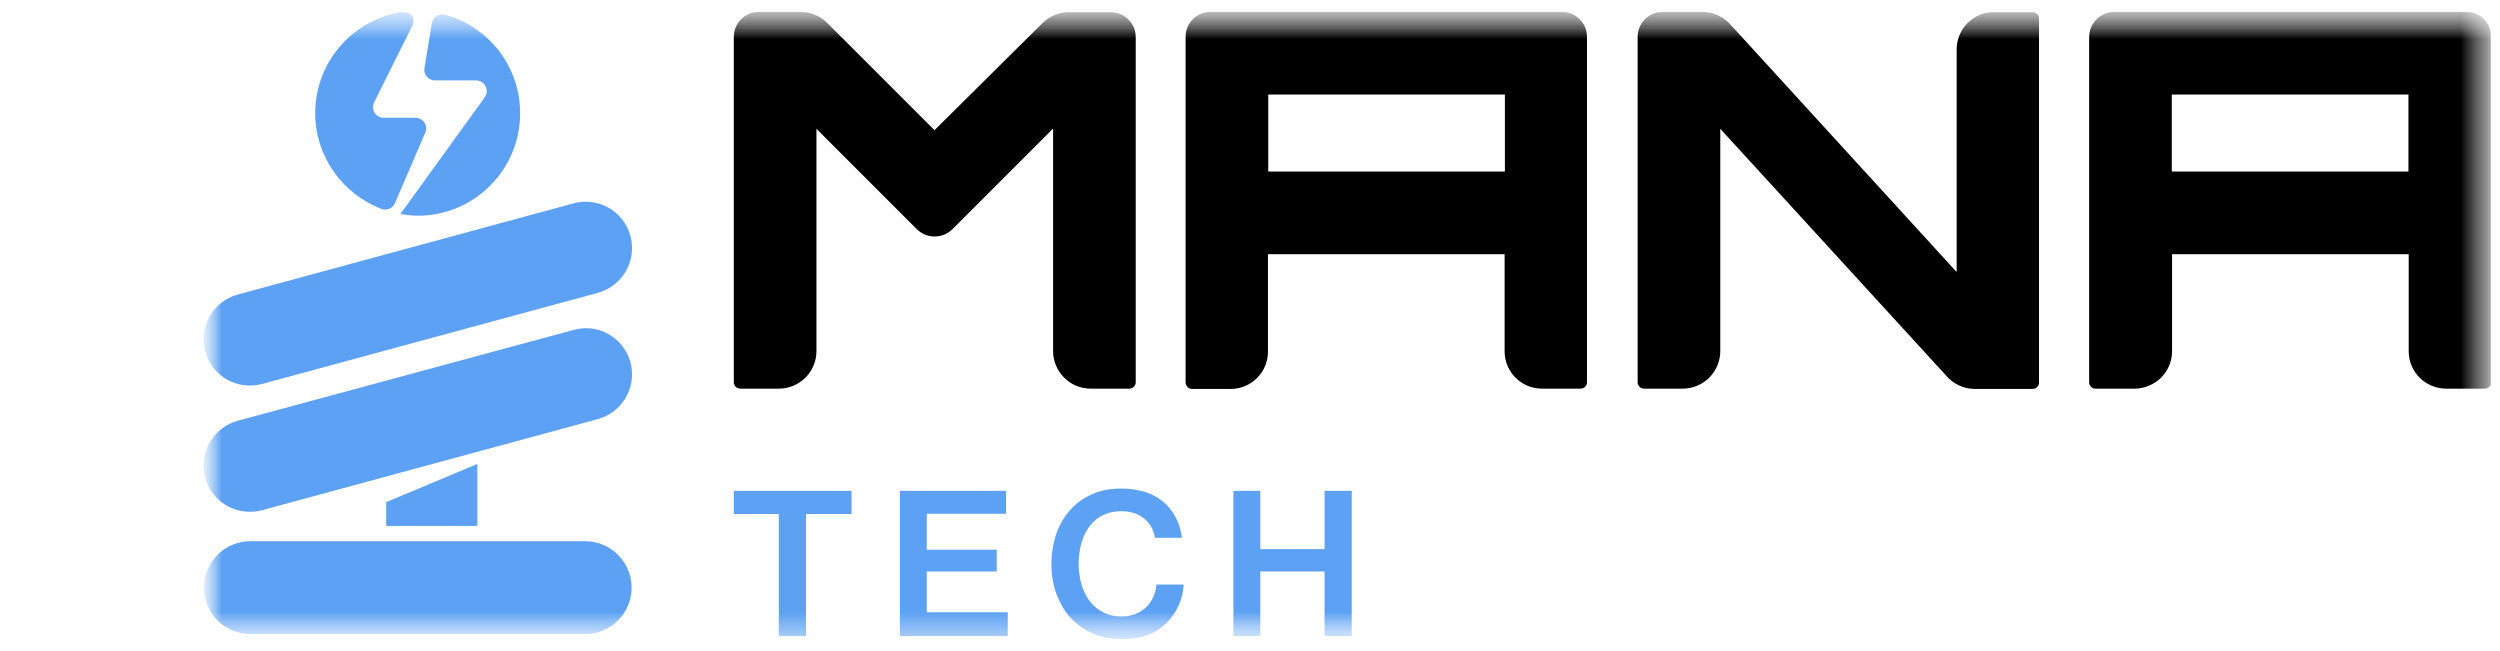
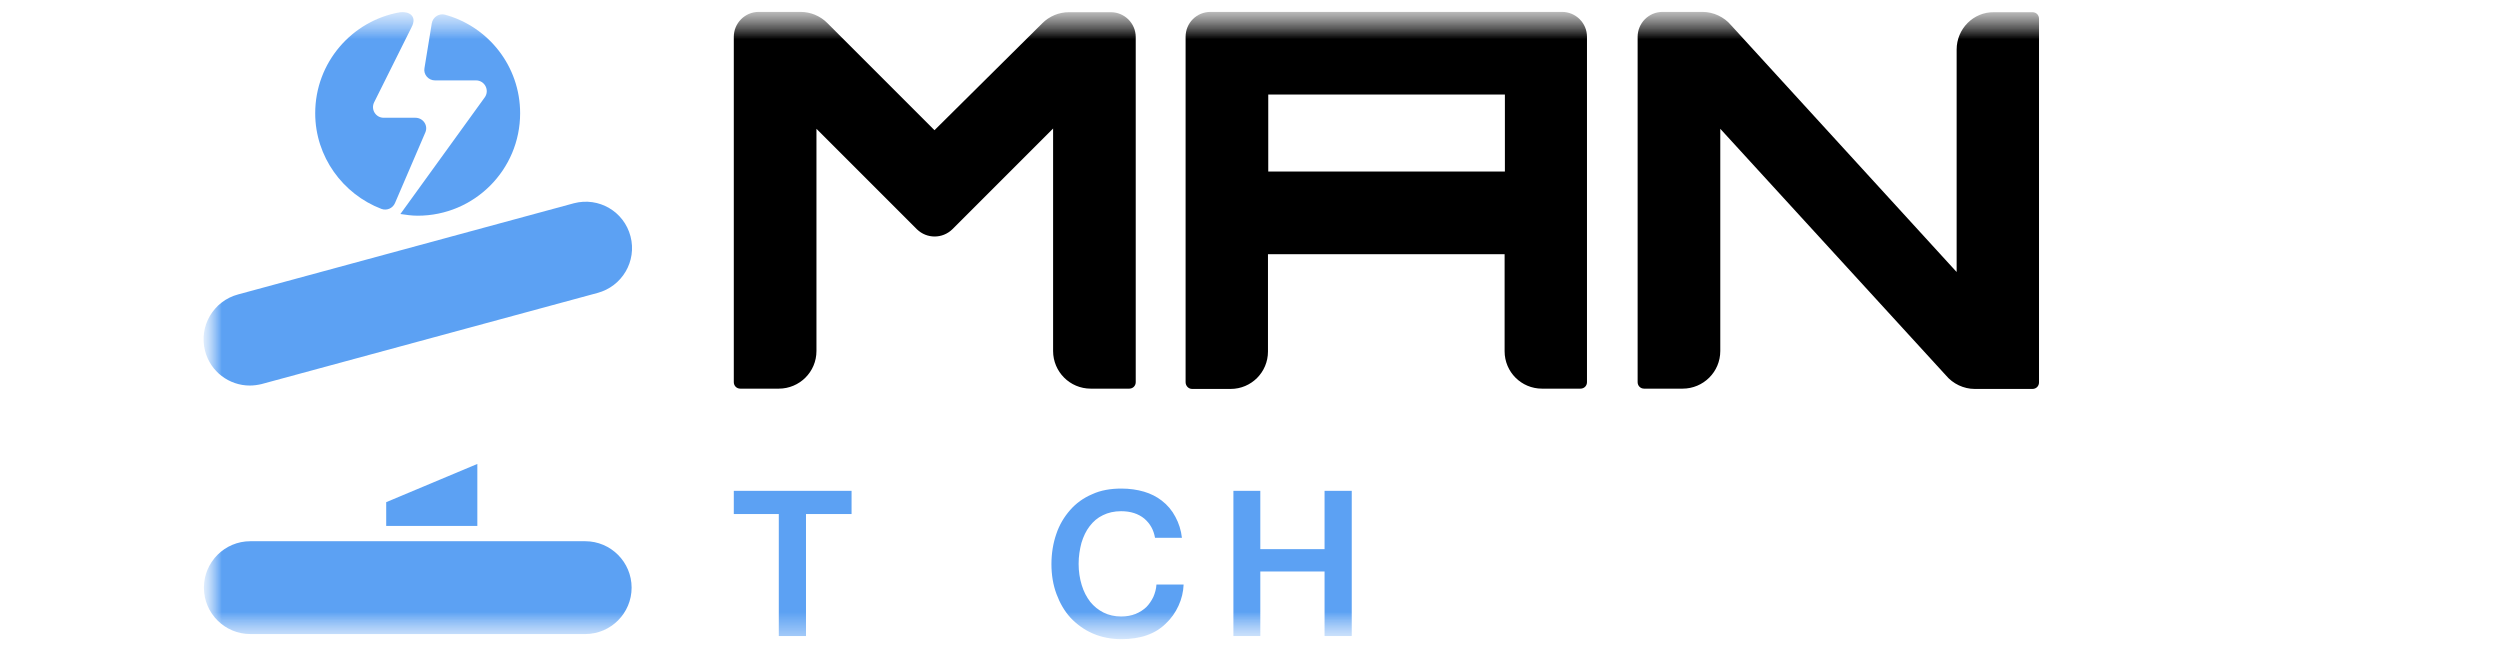
<svg xmlns="http://www.w3.org/2000/svg" width="96" height="25" viewBox="0 0 96 25" fill="none">
  <g clip-path="url(#clip0_16720_10228)">
    <mask id="mask0_16720_10228" style="mask-type:luminance" maskUnits="userSpaceOnUse" x="7" y="0" width="89" height="25">
      <path d="M95.656 0.457H7.809V24.533H95.656V0.457Z" fill="white" />
    </mask>
    <g mask="url(#mask0_16720_10228)">
      <path d="M28.178 18.848V19.739H29.906V24.424H30.95V19.739H32.7V18.848H28.178Z" fill="#5CA1F3" />
    </g>
    <mask id="mask1_16720_10228" style="mask-type:luminance" maskUnits="userSpaceOnUse" x="7" y="0" width="89" height="25">
-       <path d="M95.656 0.457H7.809V24.533H95.656V0.457Z" fill="white" />
-     </mask>
+       </mask>
    <g mask="url(#mask1_16720_10228)">
      <path d="M34.557 18.848V24.424H38.698V23.511H35.589V21.946H38.274V21.109H35.589V19.729H38.633V18.848H34.557Z" fill="#5CA1F3" />
    </g>
    <mask id="mask2_16720_10228" style="mask-type:luminance" maskUnits="userSpaceOnUse" x="7" y="0" width="89" height="25">
      <path d="M95.656 0.457H7.809V24.533H95.656V0.457Z" fill="white" />
    </mask>
    <g mask="url(#mask2_16720_10228)">
      <mask id="mask3_16720_10228" style="mask-type:luminance" maskUnits="userSpaceOnUse" x="7" y="0" width="89" height="25">
        <path d="M95.656 0.457H7.809V24.533H95.656V0.457Z" fill="white" />
      </mask>
      <g mask="url(#mask3_16720_10228)">
        <path d="M43.06 24.544C42.658 24.544 42.288 24.467 41.962 24.326C41.636 24.185 41.353 23.978 41.114 23.728C40.875 23.467 40.701 23.163 40.571 22.815C40.44 22.467 40.375 22.076 40.375 21.663C40.375 21.25 40.44 20.859 40.56 20.511C40.679 20.152 40.864 19.848 41.092 19.587C41.321 19.326 41.603 19.12 41.94 18.978C42.266 18.826 42.647 18.761 43.06 18.761C43.375 18.761 43.669 18.804 43.929 18.88C44.19 18.956 44.419 19.076 44.603 19.217C44.831 19.391 45.005 19.598 45.136 19.848C45.266 20.087 45.353 20.359 45.386 20.652H44.353C44.299 20.348 44.169 20.109 43.94 19.913C43.712 19.728 43.419 19.63 43.049 19.63C42.788 19.63 42.549 19.685 42.353 19.783C42.147 19.88 41.984 20.022 41.842 20.206C41.701 20.391 41.603 20.598 41.527 20.848C41.462 21.098 41.419 21.359 41.419 21.652C41.419 21.946 41.462 22.217 41.538 22.467C41.614 22.717 41.723 22.924 41.864 23.109C42.005 23.283 42.179 23.424 42.375 23.522C42.571 23.62 42.799 23.674 43.049 23.674C43.255 23.674 43.44 23.641 43.603 23.576C43.766 23.511 43.897 23.424 44.016 23.315C44.125 23.206 44.212 23.076 44.288 22.924C44.353 22.772 44.397 22.62 44.408 22.446H45.451C45.44 22.728 45.375 23 45.255 23.261C45.136 23.522 44.973 23.75 44.777 23.935C44.375 24.337 43.81 24.544 43.06 24.544Z" fill="#5CA1F3" />
      </g>
      <mask id="mask4_16720_10228" style="mask-type:luminance" maskUnits="userSpaceOnUse" x="7" y="0" width="89" height="25">
        <path d="M95.656 0.457H7.809V24.533H95.656V0.457Z" fill="white" />
      </mask>
      <g mask="url(#mask4_16720_10228)">
        <path d="M47.363 18.848H48.396V21.087H50.863V18.848H51.907V24.424H50.863V21.945H48.396V24.424H47.363V18.848Z" fill="#5CA1F3" />
      </g>
      <mask id="mask5_16720_10228" style="mask-type:luminance" maskUnits="userSpaceOnUse" x="7" y="0" width="89" height="25">
        <path d="M95.656 0.457H7.809V24.533H95.656V0.457Z" fill="white" />
      </mask>
      <g mask="url(#mask5_16720_10228)">
        <path d="M35.884 5L31.765 0.881C31.493 0.609 31.123 0.457 30.743 0.457H29.134C28.602 0.457 28.178 0.892 28.178 1.413V14.674C28.178 14.816 28.286 14.924 28.428 14.924H29.906C30.7 14.924 31.352 14.283 31.352 13.479V4.946L35.21 8.805C35.591 9.174 36.189 9.174 36.569 8.805L40.439 4.935V13.479C40.439 14.272 41.08 14.924 41.884 14.924H43.362C43.504 14.924 43.612 14.816 43.612 14.674V1.424C43.612 0.892 43.178 0.468 42.656 0.468H41.047C40.667 0.468 40.297 0.62 40.026 0.892L35.884 5Z" fill="black" />
      </g>
      <mask id="mask6_16720_10228" style="mask-type:luminance" maskUnits="userSpaceOnUse" x="7" y="0" width="89" height="25">
        <path d="M95.656 0.457H7.809V24.533H95.656V0.457Z" fill="white" />
      </mask>
      <g mask="url(#mask6_16720_10228)">
        <path d="M45.777 14.935H47.256C48.049 14.935 48.69 14.294 48.69 13.5V9.761H57.777V13.489C57.777 14.283 58.419 14.924 59.212 14.924H60.69C60.832 14.924 60.94 14.816 60.94 14.674V1.413C60.94 0.881 60.506 0.457 59.984 0.457H46.484C45.951 0.457 45.527 0.881 45.527 1.413V14.674C45.527 14.816 45.636 14.935 45.777 14.935ZM48.701 3.631H57.788V6.587H48.701V3.631Z" fill="black" />
      </g>
      <mask id="mask7_16720_10228" style="mask-type:luminance" maskUnits="userSpaceOnUse" x="7" y="0" width="89" height="25">
-         <path d="M95.656 0.457H7.809V24.533H95.656V0.457Z" fill="white" />
-       </mask>
+         </mask>
      <g mask="url(#mask7_16720_10228)">
-         <path d="M80.223 1.424V14.674C80.223 14.816 80.331 14.924 80.473 14.924H81.962C82.755 14.924 83.407 14.283 83.407 13.489V9.761H92.494V13.489C92.494 14.283 93.136 14.924 93.94 14.924H95.418C95.56 14.924 95.668 14.816 95.668 14.674V1.413C95.668 0.881 95.234 0.457 94.712 0.457H81.19C80.657 0.457 80.223 0.892 80.223 1.424ZM83.397 3.631H92.484V6.587H83.397V3.631Z" fill="black" />
-       </g>
+         </g>
      <mask id="mask8_16720_10228" style="mask-type:luminance" maskUnits="userSpaceOnUse" x="7" y="0" width="89" height="25">
        <path d="M95.656 0.457H7.809V24.533H95.656V0.457Z" fill="white" />
      </mask>
      <g mask="url(#mask8_16720_10228)">
        <path d="M75.135 1.903V10.446L66.483 0.979C66.211 0.652 65.798 0.457 65.374 0.457H63.841C63.309 0.457 62.885 0.892 62.885 1.413V14.674C62.885 14.816 62.993 14.924 63.135 14.924H64.613C65.406 14.924 66.059 14.283 66.059 13.479V4.946L74.722 14.413C74.993 14.739 75.406 14.935 75.83 14.935H78.048C78.189 14.935 78.298 14.826 78.298 14.685V0.718C78.298 0.576 78.189 0.468 78.048 0.468H76.57C75.776 0.457 75.135 1.109 75.135 1.903Z" fill="black" />
      </g>
      <mask id="mask9_16720_10228" style="mask-type:luminance" maskUnits="userSpaceOnUse" x="7" y="0" width="89" height="25">
        <path d="M95.656 0.457H7.809V24.533H95.656V0.457Z" fill="white" />
      </mask>
      <g mask="url(#mask9_16720_10228)">
        <path d="M14.647 8.022C14.854 8.098 15.082 8 15.169 7.794L16.332 5.087C16.451 4.815 16.245 4.522 15.951 4.522H14.734C14.43 4.522 14.234 4.207 14.364 3.935L15.799 1.055C16.038 0.609 15.701 0.435 15.375 0.468C13.517 0.783 12.104 2.402 12.104 4.348C12.104 6.022 13.169 7.457 14.647 8.022Z" fill="#5CA1F3" />
      </g>
      <mask id="mask10_16720_10228" style="mask-type:luminance" maskUnits="userSpaceOnUse" x="7" y="0" width="89" height="25">
        <path d="M95.656 0.457H7.809V24.533H95.656V0.457Z" fill="white" />
      </mask>
      <g mask="url(#mask10_16720_10228)">
        <path d="M16.701 3.087H18.277C18.614 3.087 18.81 3.468 18.614 3.739L15.375 8.218C15.592 8.25 15.81 8.283 16.038 8.283C18.212 8.283 19.973 6.522 19.973 4.348C19.973 2.544 18.755 1.022 17.092 0.565C16.864 0.5 16.625 0.652 16.581 0.892L16.299 2.62C16.255 2.859 16.451 3.087 16.701 3.087Z" fill="#5CA1F3" />
      </g>
      <mask id="mask11_16720_10228" style="mask-type:luminance" maskUnits="userSpaceOnUse" x="7" y="0" width="89" height="25">
        <path d="M95.656 0.457H7.809V24.533H95.656V0.457Z" fill="white" />
      </mask>
      <g mask="url(#mask11_16720_10228)">
        <path d="M9.592 14.805C9.744 14.805 9.897 14.783 10.038 14.75L22.94 11.25C23.886 11 24.462 10.033 24.212 9.076C23.962 8.12 22.994 7.555 22.038 7.805L9.147 11.305C8.201 11.555 7.625 12.522 7.875 13.478C8.081 14.272 8.799 14.805 9.592 14.805Z" fill="#5CA1F3" />
      </g>
      <mask id="mask12_16720_10228" style="mask-type:luminance" maskUnits="userSpaceOnUse" x="7" y="0" width="89" height="25">
-         <path d="M95.656 0.457H7.809V24.533H95.656V0.457Z" fill="white" />
-       </mask>
+         </mask>
      <g mask="url(#mask12_16720_10228)">
        <path d="M22.049 12.663L9.147 16.152C8.201 16.402 7.625 17.37 7.875 18.326C8.081 19.131 8.81 19.652 9.592 19.652C9.744 19.652 9.897 19.631 10.038 19.598L22.94 16.098C23.886 15.848 24.462 14.881 24.212 13.924C23.962 12.979 22.994 12.413 22.049 12.663Z" fill="#5CA1F3" />
      </g>
      <mask id="mask13_16720_10228" style="mask-type:luminance" maskUnits="userSpaceOnUse" x="7" y="0" width="89" height="25">
        <path d="M95.656 0.457H7.809V24.533H95.656V0.457Z" fill="white" />
      </mask>
      <g mask="url(#mask13_16720_10228)">
        <path d="M14.83 19.283V20.196H18.33V17.815L14.83 19.283Z" fill="#5CA1F3" />
      </g>
      <mask id="mask14_16720_10228" style="mask-type:luminance" maskUnits="userSpaceOnUse" x="7" y="0" width="89" height="25">
        <path d="M95.656 0.457H7.809V24.533H95.656V0.457Z" fill="white" />
      </mask>
      <g mask="url(#mask14_16720_10228)">
        <path d="M22.471 20.783H9.613C8.624 20.783 7.83 21.587 7.83 22.566C7.83 23.555 8.634 24.348 9.613 24.348H22.471C23.46 24.348 24.254 23.544 24.254 22.566C24.254 21.587 23.46 20.783 22.471 20.783Z" fill="#5CA1F3" />
      </g>
    </g>
  </g>
  <defs>
    <clipPath id="clip0_16720_10228">
      <rect width="95.652" height="25" fill="white" />
    </clipPath>
  </defs>
</svg>